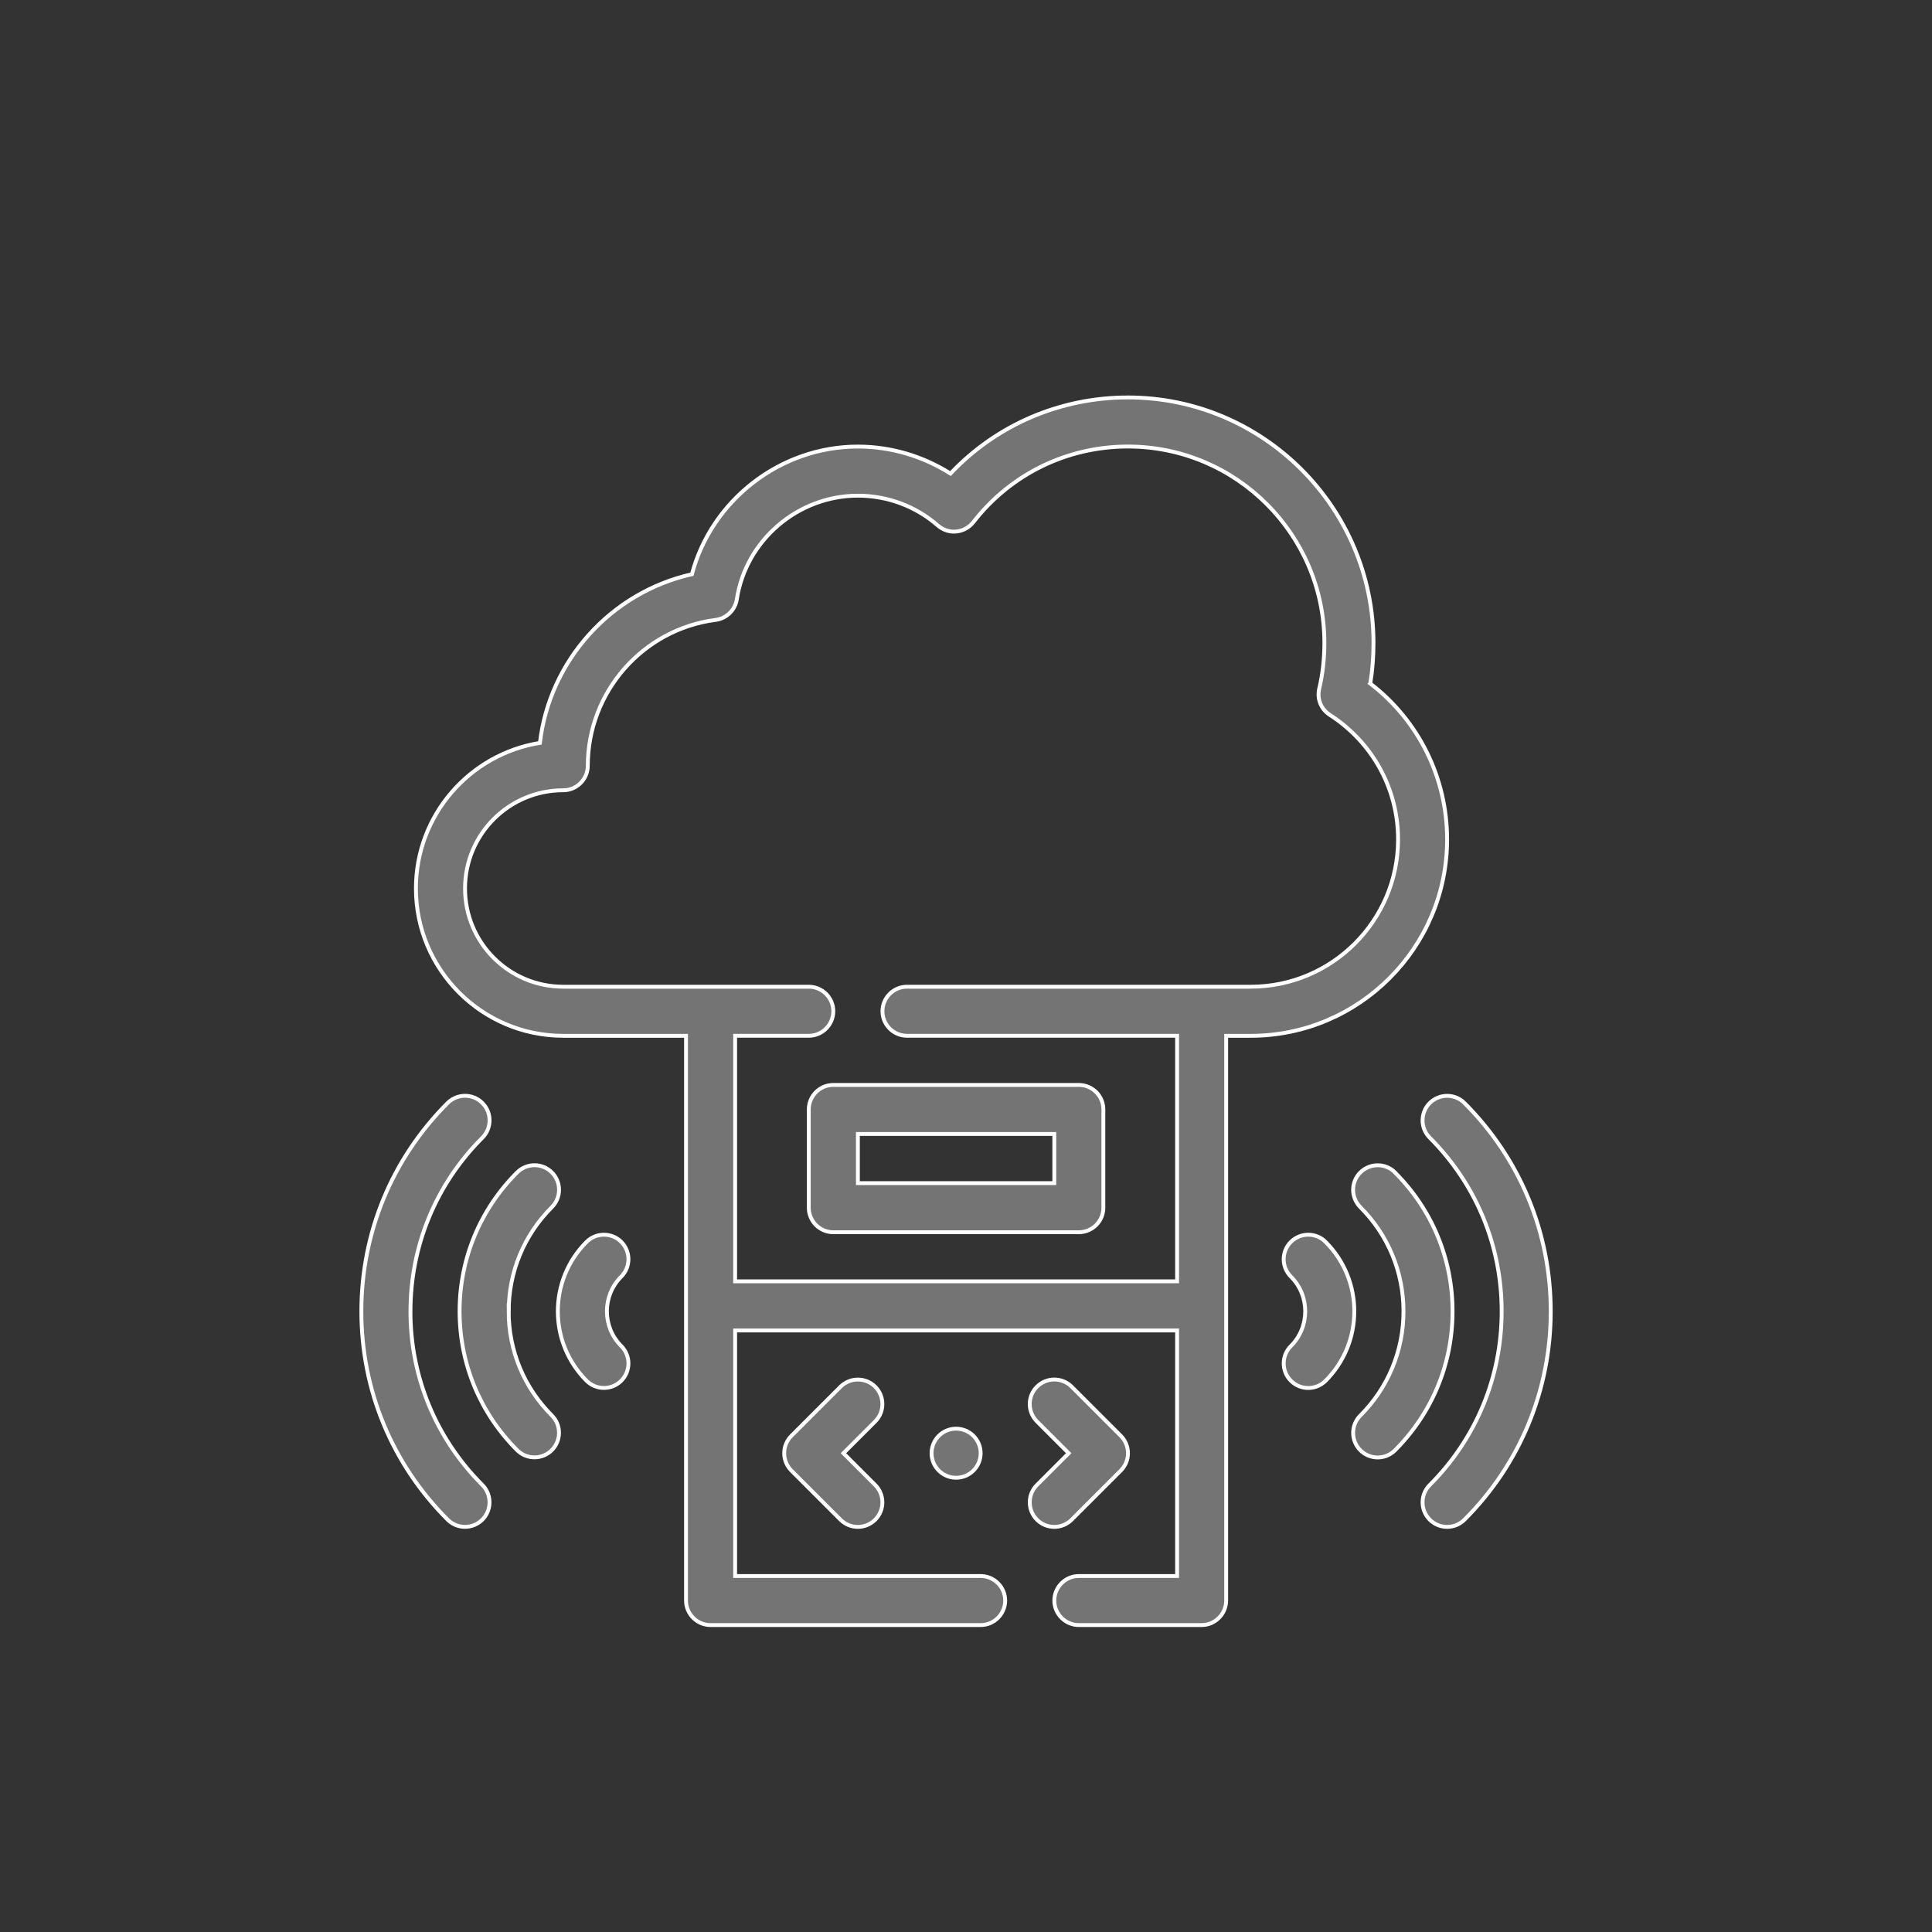
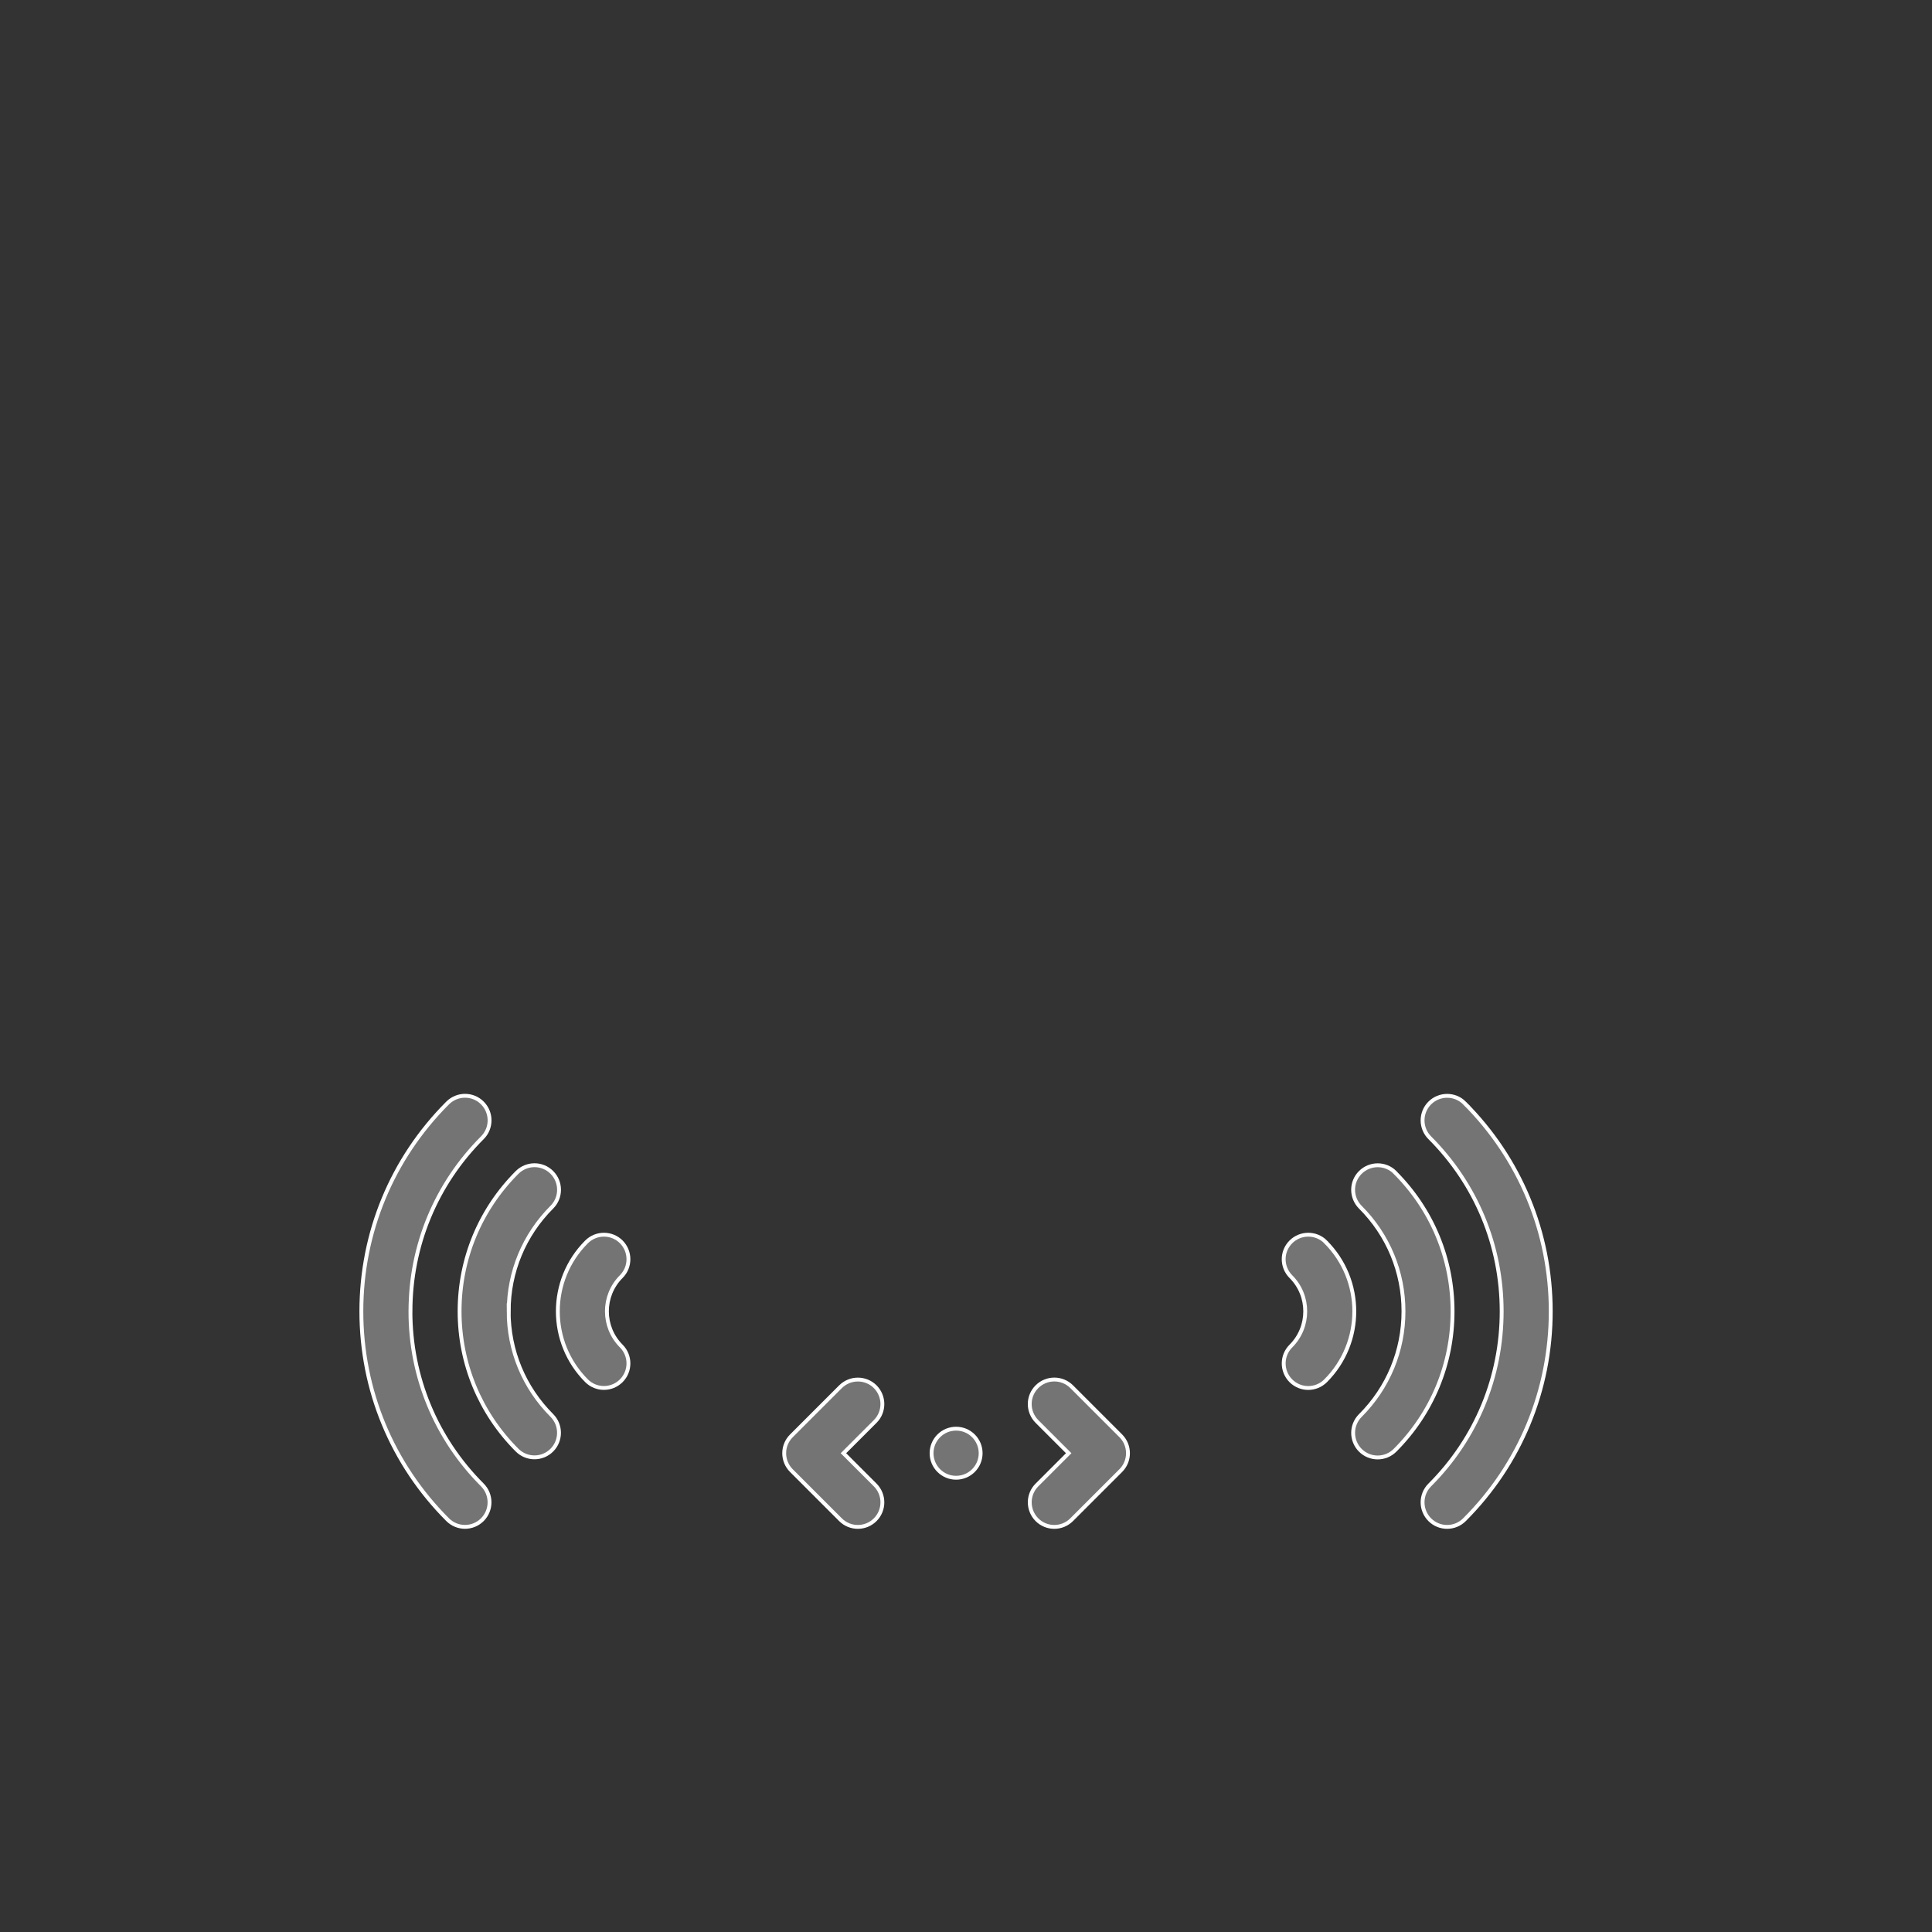
<svg xmlns="http://www.w3.org/2000/svg" id="Layer_2" data-name="Layer 2" viewBox="0 0 500 500">
  <rect x="0" y="0" width="500" height="500" fill="#333333" stroke="none" />
  <defs>
    <style>
      .cls-1 {
        fill: none;
      }

      .cls-2 {
        fill: #737473;
        stroke: #fff;
        stroke-miterlimit: 10;
      }
    </style>
  </defs>
  <g id="Layer_1-2" data-name="Layer 1">
    <g>
      <rect class="cls-1" width="500" height="500" />
      <g id="Outline">
        <g>
          <circle class="cls-2" cx="247.44" cy="376.09" r="6.35" />
-           <path class="cls-2" d="M354.63,176.88c.57-3.43.83-6.93.83-10.48,0-35.01-28.53-63.54-63.54-63.54-17.6,0-34.06,7.12-45.94,19.7-7.12-4.51-15.44-6.99-23.96-6.99-20.14,0-37.87,13.92-42.96,33.04-20.97,4.7-36.85,22.37-39.33,43.65-18.17,2.92-32.09,18.68-32.09,37.68,0,21.03,17.09,38.13,38.13,38.13h31.77v146.15c0,3.49,2.86,6.35,6.35,6.35h69.9c3.49,0,6.35-2.86,6.35-6.35s-2.86-6.35-6.35-6.35h-63.54v-63.54h114.38v63.54h-25.42c-3.49,0-6.35,2.86-6.35,6.35s2.86,6.35,6.35,6.35h31.77c3.49,0,6.35-2.86,6.35-6.35v-146.15h6.35c28.02,0,50.83-22.81,50.83-50.83,0-15.95-7.37-30.75-19.89-40.35h0ZM323.69,255.36h-88.96c-3.49,0-6.35,2.86-6.35,6.35s2.86,6.35,6.35,6.35h69.9v63.54h-114.38v-63.54h19.06c3.49,0,6.35-2.86,6.35-6.35s-2.86-6.35-6.35-6.35h-63.54c-14.04,0-25.42-11.37-25.42-25.42s11.37-25.42,25.42-25.42c3.49,0,6.35-2.86,6.35-6.35,0-19.06,14.23-35.33,33.11-37.74,2.8-.38,5.02-2.54,5.46-5.34,2.35-15.31,15.82-26.81,31.33-26.81,7.63,0,15,2.73,20.72,7.75,1.33,1.14,3.05,1.72,4.83,1.52,1.72-.19,3.3-1.08,4.38-2.48,9.66-12.39,24.21-19.51,39.97-19.51,28.02,0,50.83,22.81,50.83,50.83,0,4.07-.44,8.07-1.33,11.82-.64,2.61.44,5.34,2.73,6.8,11.06,7.12,17.67,19.13,17.67,32.22,0,21.03-17.09,38.13-38.13,38.13h0Z" />
          <path class="cls-2" d="M160.79,321.4c-2.48-2.48-6.5-2.48-8.99,0-9.91,9.91-9.91,26.03,0,35.94,1.24,1.24,2.87,1.86,4.49,1.86s3.25-.62,4.49-1.86c2.48-2.48,2.48-6.5,0-8.99-4.95-4.95-4.95-13.02,0-17.97,2.48-2.48,2.48-6.5,0-8.99Z" />
          <path class="cls-2" d="M131.65,339.37c0-10.18,3.97-19.76,11.17-26.96,2.48-2.48,2.48-6.5,0-8.99s-6.5-2.48-8.99,0c-9.6,9.6-14.89,22.37-14.89,35.94s5.29,26.34,14.89,35.94c1.24,1.24,2.87,1.86,4.49,1.86s3.25-.62,4.49-1.86c2.48-2.48,2.48-6.51,0-8.99-7.2-7.2-11.17-16.77-11.17-26.96h0Z" />
          <path class="cls-2" d="M106.23,339.37c0-16.97,6.61-32.93,18.61-44.93,2.48-2.48,2.48-6.5,0-8.99s-6.5-2.48-8.99,0c-14.4,14.4-22.33,33.55-22.33,53.92s7.93,39.52,22.33,53.92c1.24,1.24,2.87,1.86,4.49,1.86s3.25-.62,4.49-1.86c2.48-2.48,2.48-6.5,0-8.99-12-12-18.61-27.96-18.61-44.93Z" />
          <path class="cls-2" d="M343.07,321.4c-2.48-2.48-6.5-2.48-8.99,0s-2.48,6.5,0,8.99c4.95,4.95,4.95,13.02,0,17.97-2.48,2.48-2.48,6.51,0,8.99,1.24,1.24,2.87,1.86,4.49,1.86s3.25-.62,4.49-1.86c9.91-9.91,9.91-26.04,0-35.94h0Z" />
          <path class="cls-2" d="M361.04,303.43c-2.48-2.48-6.5-2.48-8.99,0s-2.48,6.5,0,8.99c7.2,7.2,11.17,16.78,11.17,26.96s-3.97,19.76-11.17,26.96c-2.48,2.48-2.48,6.5,0,8.99,1.24,1.24,2.87,1.86,4.49,1.86s3.25-.62,4.49-1.86c9.6-9.6,14.89-22.36,14.89-35.94s-5.29-26.34-14.89-35.94h0Z" />
          <path class="cls-2" d="M379.01,285.46c-2.48-2.48-6.5-2.48-8.99,0-2.48,2.48-2.48,6.5,0,8.99,12,12,18.61,27.96,18.61,44.93s-6.61,32.93-18.61,44.93c-2.48,2.48-2.48,6.5,0,8.99,1.24,1.24,2.87,1.86,4.49,1.86s3.25-.62,4.49-1.86c14.4-14.4,22.33-33.55,22.33-53.92s-7.93-39.52-22.33-53.92h0Z" />
-           <path class="cls-2" d="M209.31,287.13v25.42c0,3.51,2.85,6.35,6.35,6.35h63.54c3.51,0,6.35-2.85,6.35-6.35v-25.42c0-3.51-2.85-6.35-6.35-6.35h-63.54c-3.51,0-6.35,2.85-6.35,6.35h0ZM222.02,293.48h50.83v12.71h-50.83v-12.71Z" />
          <path class="cls-2" d="M226.51,358.89c-2.48-2.48-6.5-2.48-8.99,0l-12.71,12.71c-2.48,2.48-2.48,6.5,0,8.99l12.71,12.71c1.24,1.24,2.87,1.86,4.49,1.86s3.25-.62,4.49-1.86c2.48-2.48,2.48-6.5,0-8.99l-8.22-8.22,8.22-8.22c2.48-2.48,2.48-6.5,0-8.99h0Z" />
          <path class="cls-2" d="M277.35,393.29l12.71-12.71c2.48-2.48,2.48-6.5,0-8.99l-12.71-12.71c-2.48-2.48-6.5-2.48-8.99,0s-2.48,6.5,0,8.99l8.22,8.22-8.22,8.22c-2.48,2.48-2.48,6.5,0,8.99,1.24,1.24,2.87,1.86,4.49,1.86s3.25-.62,4.49-1.86h0Z" />
        </g>
      </g>
    </g>
  </g>
</svg>